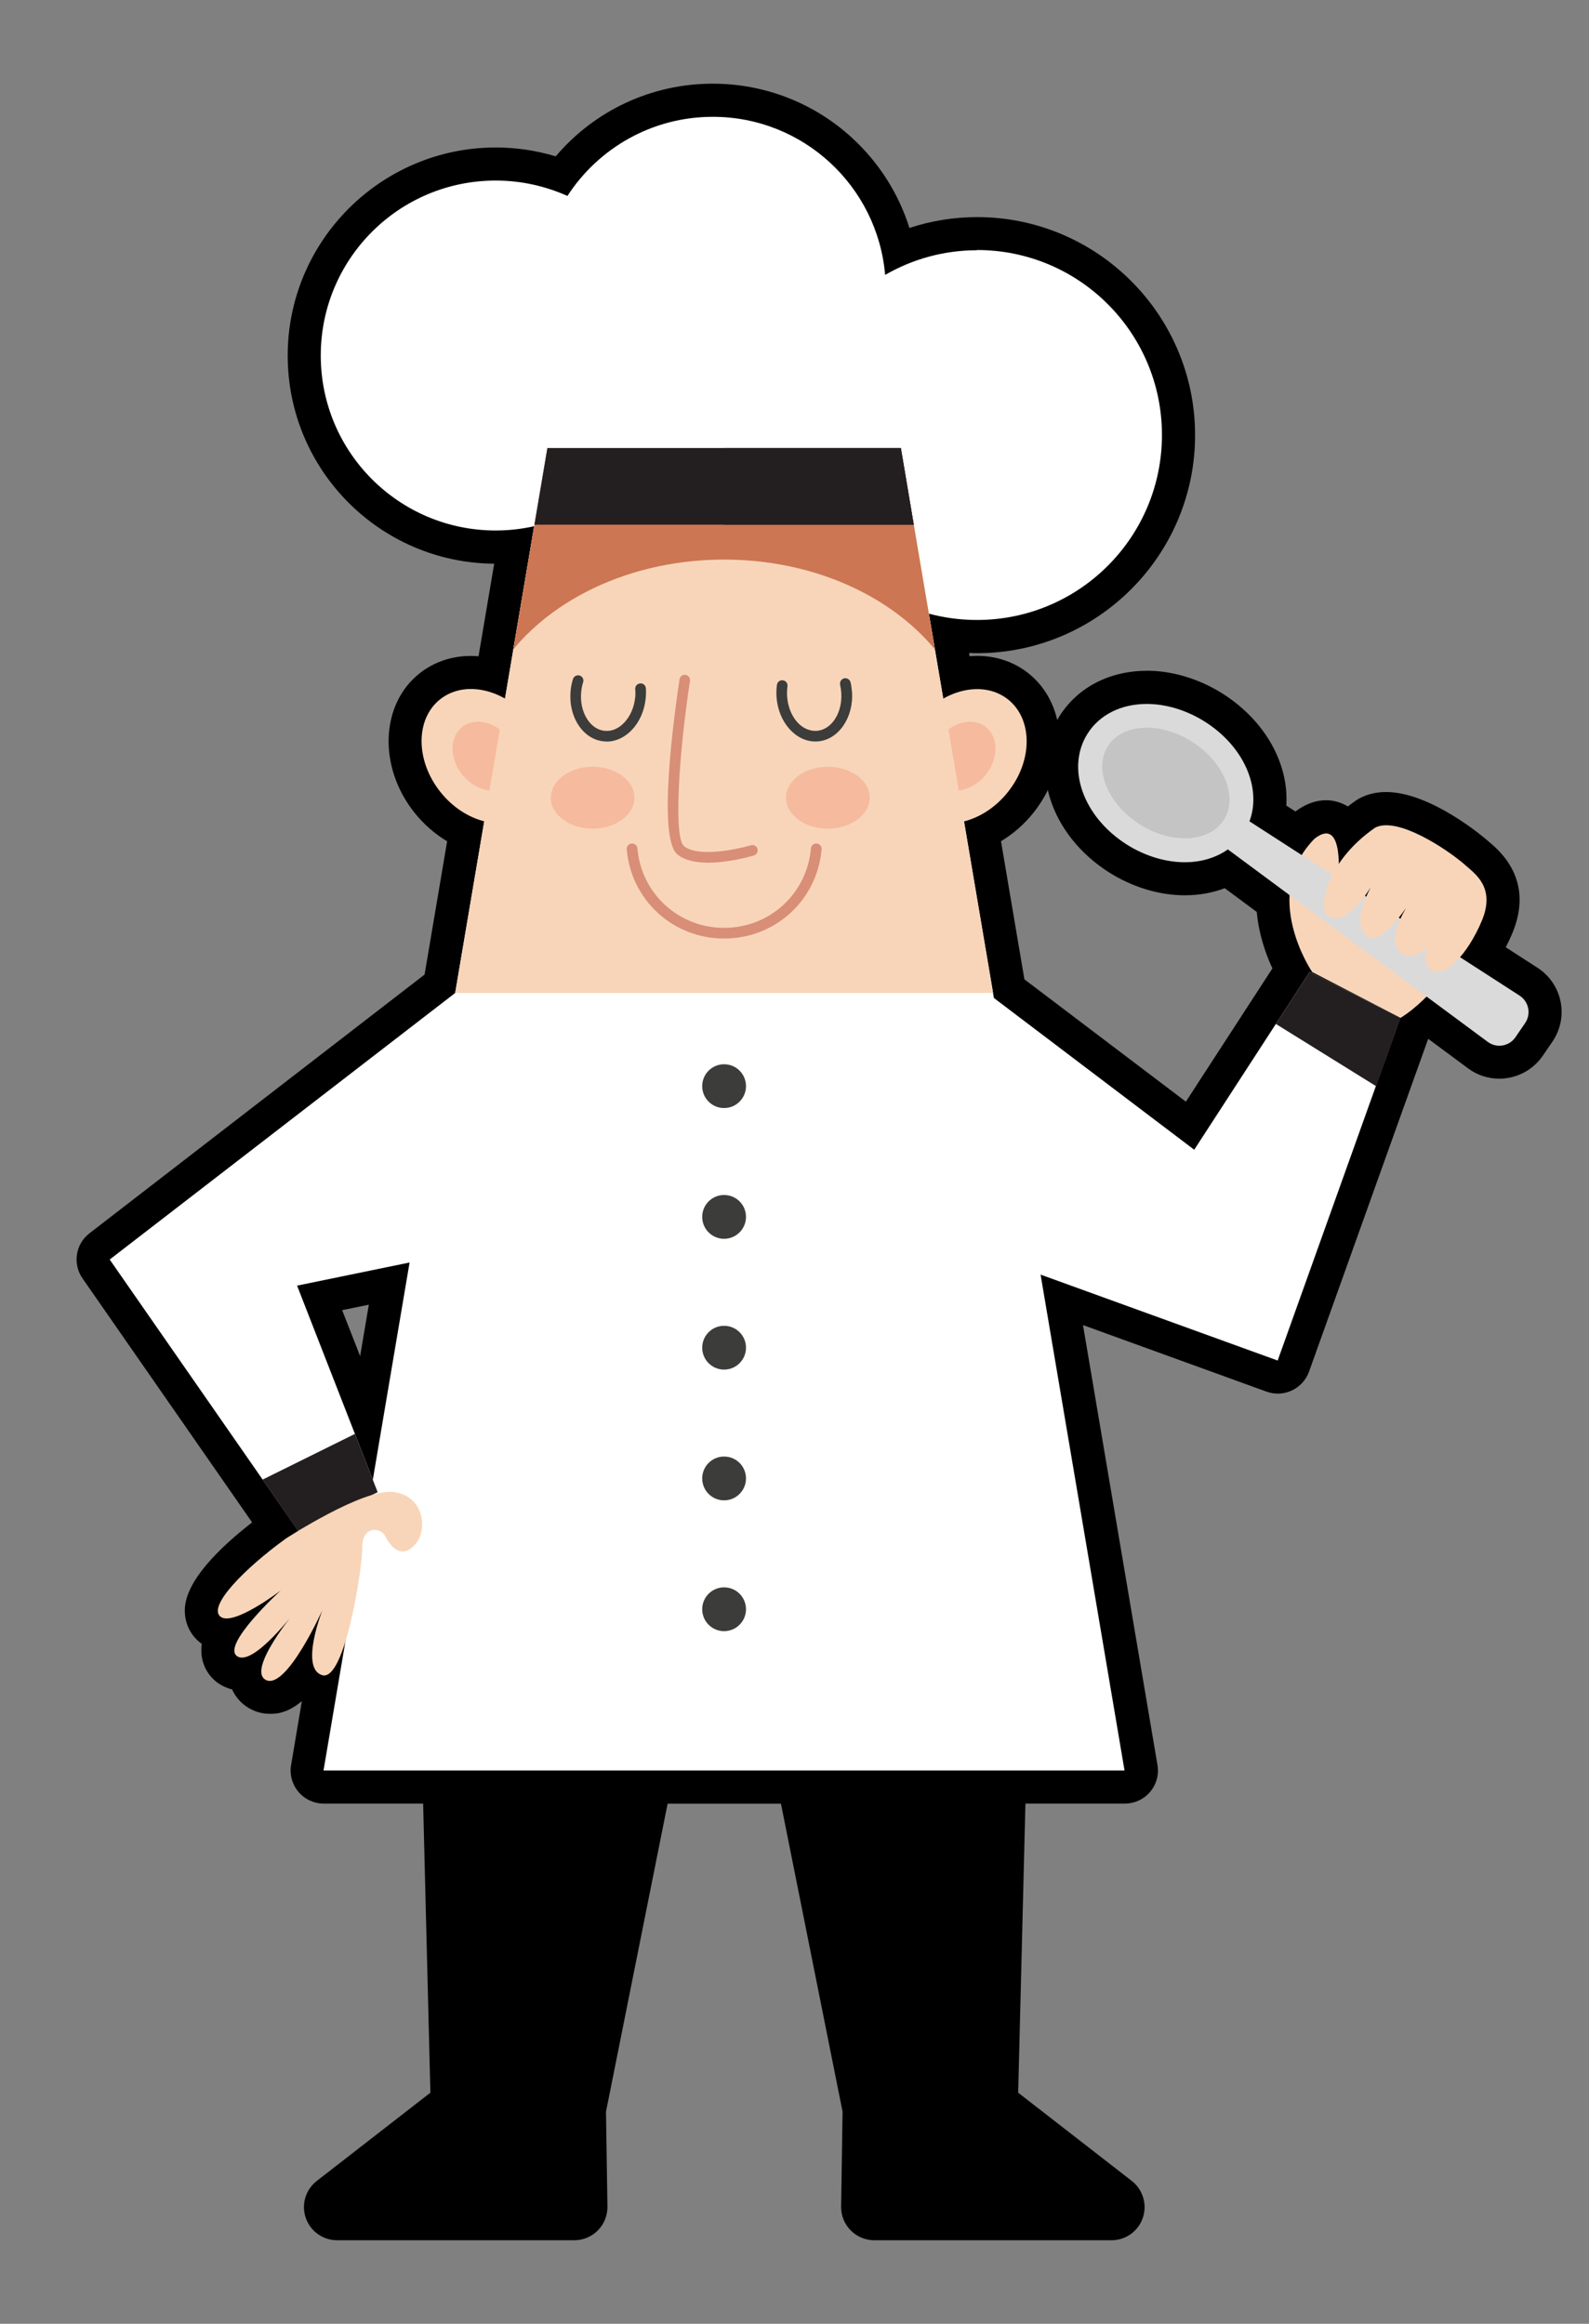
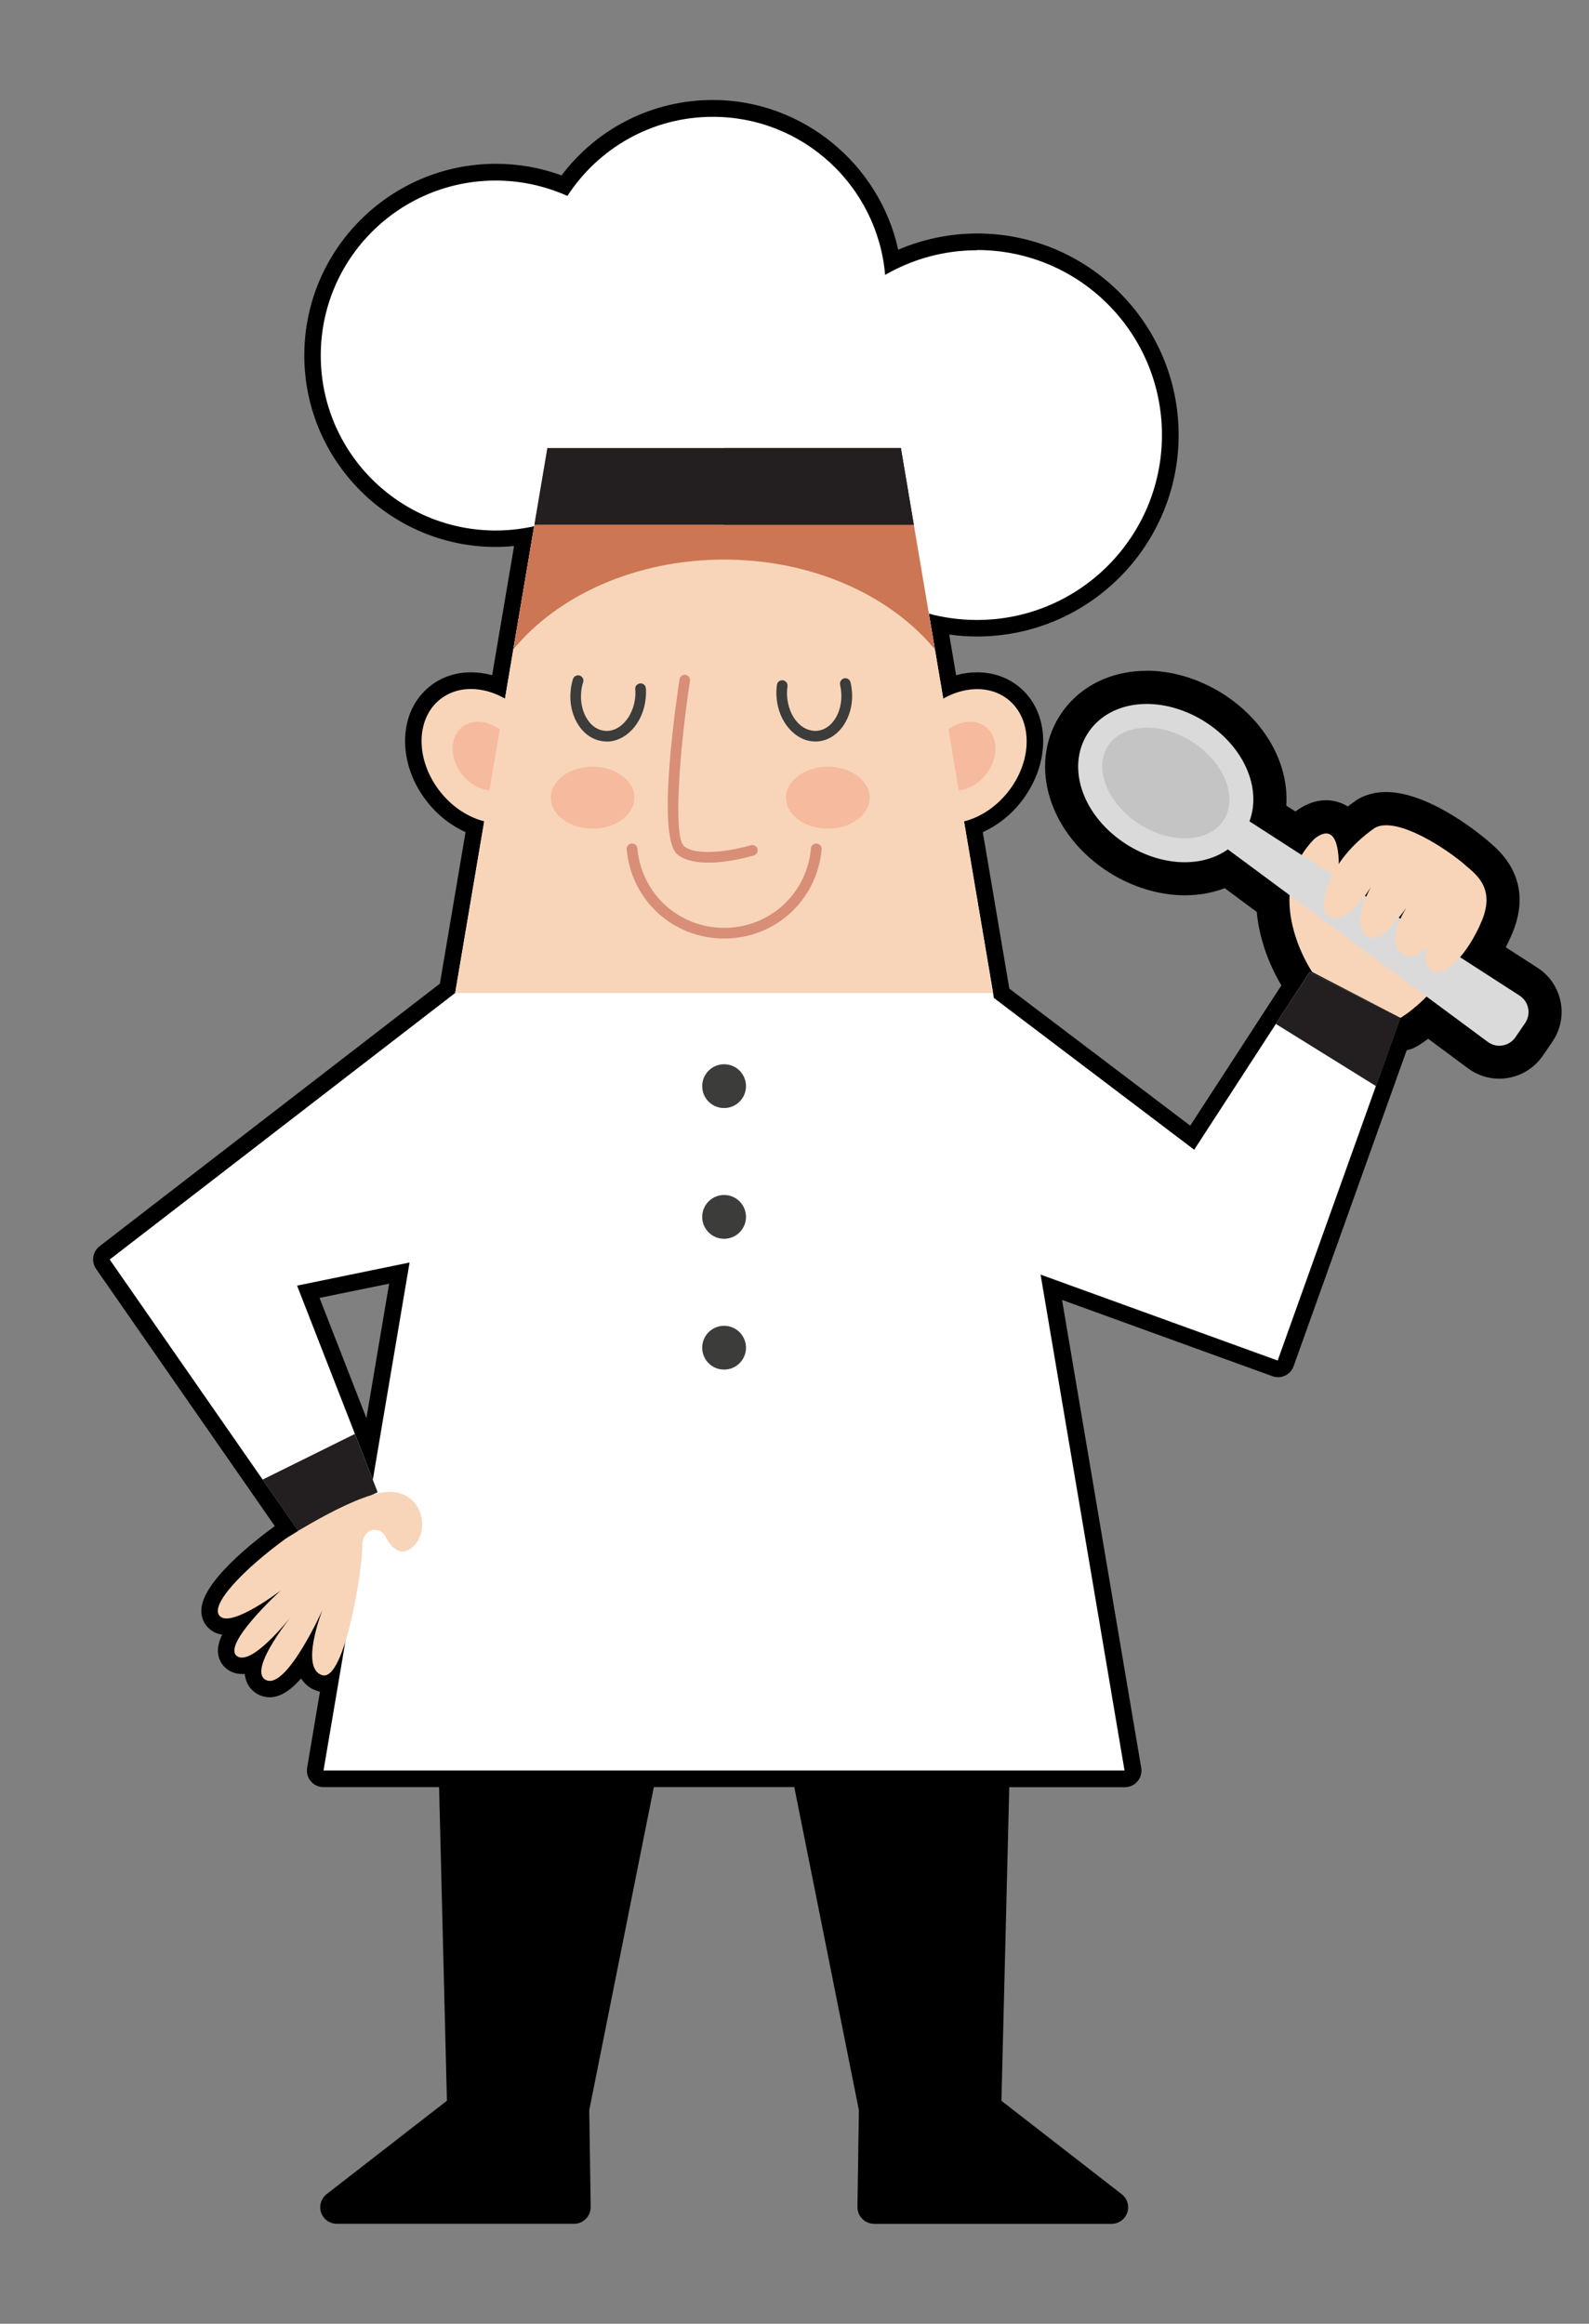
<svg xmlns="http://www.w3.org/2000/svg" id="Chef_Icon" data-name="Chef Icon" viewBox="0 0 219.16 320.47">
  <rect x="0" y="0" width="219.16" height="320.47" fill="#808080" stroke="none" />
  <defs>
    <style> .cls-1 { fill: #c4c4c4; } .cls-1, .cls-2, .cls-3, .cls-4, .cls-5, .cls-6, .cls-7, .cls-8, .cls-9, .cls-10 { stroke-width: 0px; } .cls-2 { fill: #cc7653; } .cls-3 { fill: #3c3c3b; } .cls-4 { fill: #f8d5b9; } .cls-5 { fill: #000; } .cls-6 { fill: #d88e77; } .cls-7 { fill: #fff; } .cls-8 { fill: #dadada; } .cls-9 { fill: #231f20; } .cls-10 { fill: #f6ba9e; } </style>
  </defs>
  <g>
    <g>
      <path class="cls-5" d="M120.55,306.68c-.61,0-1.2-.25-1.63-.69s-.67-1.02-.66-1.64l.2-13.34-8.91-44.56h-19.37l-8.91,44.56.2,13.34c0,.61-.23,1.21-.66,1.64-.43.44-1.01.69-1.63.69h-32.72c-.98,0-1.85-.62-2.17-1.54s0-1.95.76-2.55l16.59-12.88-1.08-43.25h-15.94c-.68,0-1.31-.29-1.75-.81-.44-.51-.62-1.19-.51-1.86l1.77-10.5c-.14-.03-.27-.05-.39-.1-.94-.29-1.69-.89-2.21-1.72-1.37,1.57-2.83,2.6-4.32,2.6-.52,0-1.01-.11-1.48-.33-.96-.46-1.63-1.27-1.87-2.3-.04-.15-.08-.34-.11-.58-.16,0-.28,0-.38,0-.72,0-1.41-.21-1.97-.61-.8-.56-1.28-1.42-1.34-2.41-.05-.73.17-1.54.58-2.41-.8-.12-1.34-.45-1.69-.73-.8-.66-1.22-1.6-1.18-2.67.12-3.86,7.04-9.31,10.13-11.57l-24.65-35.47c-.69-1-.48-2.37.48-3.12l46.94-36.22,3.54-20.89c-2-.9-3.83-2.32-5.27-4.15-1.98-2.49-3.07-5.48-3.07-8.41,0-3.13,1.22-5.81,3.44-7.57,1.57-1.25,3.53-1.91,5.65-1.91.97,0,1.96.14,2.92.4l3.02-17.82c-.84.08-1.68.13-2.51.13-14.57,0-26.42-11.85-26.42-26.42s11.85-26.42,26.42-26.42c3.12,0,6.16.54,9.06,1.6,4.93-6.54,12.6-10.4,20.87-10.4,12.35,0,22.99,8.84,25.56,20.65,3.44-1.47,7.16-2.24,10.89-2.24,15.33,0,27.79,12.46,27.79,27.79s-12.46,27.79-27.79,27.79c-1.29,0-2.57-.09-3.85-.27l.95,5.61c.97-.27,1.95-.4,2.91-.4,2.12,0,4.08.66,5.66,1.91,2.22,1.75,3.44,4.45,3.44,7.57,0,2.92-1.1,5.9-3.07,8.41-1.44,1.83-3.26,3.25-5.26,4.15l3.66,21.58,24.95,18.9,14.58-22.44c.44-.67,1.17-1.04,1.92-1.04.35,0,.69.08,1.02.25l12.54,6.31c1.03.52,1.52,1.73,1.12,2.81l-16.92,47.28c-.2.58-.63,1.04-1.18,1.3-.31.15-.64.22-.97.22-.27,0-.53-.05-.78-.14l-29.01-10.52,10.92,64.53c.11.67-.07,1.34-.51,1.86s-1.07.81-1.75.81h-15.94l-1.08,43.25,16.59,12.88c.77.6,1.08,1.62.76,2.55-.32.92-1.19,1.54-2.17,1.54h-32.72v-.05ZM50.54,195.55l3.13-18.52-9.6,1.96,6.46,16.56h0Z" />
-       <path class="cls-5" d="M98.31,16.11c12.48,0,22.72,9.59,23.77,21.8,3.74-2.15,8.06-3.4,12.68-3.4,14.08,0,25.51,11.41,25.51,25.51s-11.41,25.51-25.51,25.51c-2.3,0-4.53-.31-6.65-.89l.83,4.92h0l1.15,6.79c1.52-.86,3.14-1.32,4.69-1.32s3.02.46,4.23,1.42c3.43,2.71,3.43,8.43,0,12.77-1.67,2.11-3.86,3.5-6.04,4.06l4.01,23.68.12.69,27.63,20.93,15.91-24.51,12.54,6.31-3.38,9.43h0l-13.55,37.85-32.7-11.85,11.58,68.39h-18.17l-.07,3.04-1.09,43.59,17.49,13.59h-32.72l.21-13.59-9.33-46.63h-23.12l-9.33,46.63.21,13.59h-32.72l17.5-13.59-1.09-43.59h0l-.07-3.04h-18.17l3.01-17.74c-.82,2.64-1.83,4.62-2.92,4.62-.09,0-.18-.02-.28-.05-3.13-.98.05-9,.05-9,0,0-4.39,9.79-7.27,9.79-.17,0-.35-.04-.5-.11-2.17-1.02,1.43-6.15,3.23-8.5-1.56,1.89-4.71,5.4-6.57,5.4-.25,0-.48-.06-.67-.2-2.21-1.54,6.02-9.06,6.02-9.06,0,0-5.04,3.86-7.48,3.86-.35,0-.64-.08-.86-.26-1.75-1.44,3.34-6.63,8.96-10.7,0,0,.8-.53,2.07-1.28l-.29.14-26.04-37.41,47.66-36.76,4-23.67c-2.19-.56-4.38-1.95-6.06-4.06-3.44-4.33-3.44-10.04,0-12.77,1.21-.96,2.68-1.42,4.23-1.42s3.18.46,4.7,1.33l1.15-6.8h0l2.87-16.98c-1.71.38-3.47.6-5.29.6-13.33,0-24.13-10.8-24.13-24.13s10.8-24.13,24.13-24.13c3.53,0,6.86.76,9.89,2.12,4.26-6.57,11.64-10.91,20.05-10.91M51.41,204.08l5.07-29.96-15.52,3.19,7.98,20.45,1.26,3.23,1.21,3.1M98.31,11.54c-8.43,0-16.28,3.68-21.66,10.02-2.67-.8-5.44-1.22-8.27-1.22-15.83,0-28.7,12.88-28.7,28.7s12.76,28.58,28.48,28.7l-1.87,11.05-.29,1.72c-.36-.03-.7-.05-1.06-.05-2.64,0-5.09.83-7.07,2.4-5.4,4.28-5.72,12.89-.73,19.18,1.29,1.62,2.83,2.97,4.53,3.98l-3.11,18.38-46.22,35.68c-1.93,1.49-2.35,4.22-.96,6.22l23.39,33.65c-4.52,3.52-9.17,8.06-9.28,12-.05,1.76.68,3.4,2.01,4.5.1.08.21.16.33.26-.09.58-.06,1.01-.05,1.28.11,1.68.96,3.19,2.32,4.14.58.4,1.22.69,1.91.86.56,1.23,1.53,2.23,2.77,2.81.78.37,1.6.55,2.46.55.74,0,2.27,0,4.33-1.7.02,0,.03.02.05.03l-1.47,8.72c-.23,1.33.15,2.69,1.01,3.71s2.15,1.62,3.49,1.62h13.71l1,39.87-15.67,12.17c-1.54,1.2-2.16,3.24-1.52,5.09.63,1.85,2.37,3.09,4.32,3.09h32.72c1.22,0,2.39-.49,3.25-1.36.86-.87,1.33-2.06,1.32-3.27l-.2-13.1,8.5-42.48h15.63l8.5,42.48-.2,13.1c-.02,1.22.46,2.4,1.32,3.27.86.87,2.03,1.36,3.25,1.36h32.72c1.96,0,3.69-1.24,4.32-3.09.63-1.85.02-3.89-1.52-5.09l-15.67-12.17,1-39.87h13.71c1.34,0,2.62-.59,3.49-1.62.87-1.02,1.24-2.39,1.01-3.71l-10.27-60.66,25.32,9.18c.5.18,1.03.27,1.55.27.67,0,1.33-.15,1.95-.44,1.1-.52,1.95-1.45,2.36-2.6l13.55-37.85,3.38-9.43c.78-2.17-.18-4.59-2.25-5.62l-12.54-6.31c-.66-.33-1.36-.48-2.05-.48-1.51,0-2.97.74-3.84,2.08l-13.24,20.39-22.27-16.87-3.23-19.05c1.7-1.01,3.23-2.36,4.52-3.98,2.29-2.9,3.56-6.39,3.56-9.82,0-3.78-1.56-7.19-4.3-9.36-1.98-1.57-4.43-2.4-7.07-2.4-.35,0-.69.02-1.04.05l-.07-.44c.37,0,.73.02,1.1.02,16.58,0,30.07-13.49,30.07-30.07s-13.49-30.07-30.07-30.07c-3.17,0-6.32.51-9.33,1.5-1.47-4.7-4.16-8.96-7.85-12.37-5.26-4.86-12.11-7.53-19.27-7.53h0v.02ZM47.2,180.68l3.67-.75-1.2,7.09-2.48-6.34h0Z" />
    </g>
    <g>
      <path class="cls-5" d="M206.8,146.5c-1.08,0-2.11-.35-2.98-.99l-6.9-5.11c-.86.75-1.72,1.39-2.57,1.91-.37.23-.79.34-1.2.34-.36,0-.72-.08-1.05-.26l-12.18-6.31c-.34-.17-.62-.43-.84-.74-.15-.22-3.35-4.99-3.53-10.77l-6.34-4.7c-1.72.87-3.69,1.32-5.8,1.32-3.1,0-6.37-1-9.21-2.8-7.13-4.51-9.81-12.63-6.11-18.46,2.07-3.27,5.75-5.14,10.09-5.14,3.1,0,6.37,1,9.21,2.8,5.64,3.58,8.56,9.39,7.58,14.67l3.99,2.58c.23-.27.47-.52.71-.78.07-.07.15-.14.22-.2,1.04-.8,2.02-1.2,3.01-1.2.86,0,2.06.28,2.92,1.63.78-.72,1.63-1.39,2.53-2.02.08-.05.16-.11.26-.16.75-.38,1.61-.58,2.57-.58,4.49,0,10.6,4.47,12.38,6.04l.32.27c1.5,1.27,5.02,4.23,2.6,10.02-.52,1.26-1.15,2.47-1.85,3.55l6.18,3.98c1.13.71,1.92,1.86,2.19,3.19.27,1.33,0,2.7-.77,3.82l-1.35,1.96c-.92,1.34-2.46,2.15-4.09,2.15h0Z" />
      <path class="cls-5" d="M158.18,97.07c2.67,0,5.51.87,8,2.44,5.41,3.43,7.87,9.17,6.16,13.75l7.2,4.65c.48-.77,1.06-1.53,1.77-2.26.65-.5,1.18-.72,1.6-.72,1.42,0,1.72,2.36,1.75,4.19,1.11-1.67,2.73-3.42,5.01-5,.44-.23.95-.33,1.53-.33,3.44,0,8.83,3.67,10.87,5.47,1.37,1.21,4.24,3.09,2.31,7.69-.83,1.98-1.91,3.76-3.02,5.04l8.22,5.3c1.29.81,1.64,2.53.78,3.79l-1.34,1.96c-.52.76-1.36,1.16-2.21,1.16-.56,0-1.12-.17-1.61-.54l-8.44-6.25c-1.08,1.08-2.29,2.13-3.59,2.93l-12.18-6.31s-3.41-4.99-3.13-10.62l-8.5-6.3c-1.61,1.14-3.66,1.77-5.94,1.77-2.67,0-5.51-.87-8-2.44-6.04-3.83-8.42-10.55-5.41-15.31,1.64-2.6,4.62-4.08,8.16-4.08M188.44,123.66c.19-.45.4-.9.63-1.33-.23.37-.5.79-.81,1.21l.18.12M193.15,126.7c.25-.54.52-1.04.79-1.48-.29.41-.64.88-1.01,1.33l.23.15M158.18,92.51c-5.14,0-9.51,2.27-12.02,6.2-4.39,6.92-1.39,16.41,6.82,21.61,3.21,2.03,6.92,3.15,10.44,3.15,1.95,0,3.8-.33,5.5-.98l4.42,3.28c.51,5.78,3.47,10.29,3.86,10.85.43.62,1.01,1.13,1.67,1.48l12.18,6.31c.66.34,1.38.51,2.1.51.83,0,1.66-.23,2.4-.69.48-.29.95-.61,1.43-.97l5.49,4.07c1.24.93,2.75,1.43,4.32,1.43,2.39,0,4.62-1.18,5.98-3.14l1.34-1.96c1.11-1.62,1.53-3.65,1.12-5.57-.39-1.91-1.56-3.61-3.21-4.65l-4.34-2.8c.32-.62.62-1.27.9-1.92,3.06-7.33-1.68-11.33-3.23-12.64-.1-.08-.19-.16-.28-.24-.07-.06-7.61-6.61-13.89-6.61-1.33,0-2.55.28-3.62.84-.17.09-.34.19-.5.3-.39.27-.79.56-1.16.85-.98-.6-2.04-.86-3-.86h0c-1.43,0-2.85.52-4.23,1.55l-1.26-.81c.38-5.74-2.89-11.71-8.8-15.45-3.21-2.03-6.92-3.15-10.44-3.15h0v-.02Z" />
    </g>
  </g>
  <g>
    <g>
      <polygon class="cls-5" points="137.43 224.95 135.78 290.81 120.75 290.81 107.59 224.95 137.43 224.95" />
      <polygon class="cls-5" points="120.55 304.4 153.28 304.4 135.78 290.81 120.75 290.81 120.55 304.4" />
    </g>
    <g>
      <polygon class="cls-5" points="62.31 224.95 63.96 290.81 78.98 290.81 92.16 224.95 62.31 224.95" />
      <polygon class="cls-5" points="79.19 304.4 46.46 304.4 63.96 290.81 78.98 290.81 79.19 304.4" />
    </g>
    <g>
      <polygon class="cls-5" points="136.87 247.22 137.1 238 110.19 238 112.04 247.22 136.87 247.22" />
      <polygon class="cls-5" points="87.7 247.22 89.55 238 62.63 238 62.87 247.22 87.7 247.22" />
    </g>
    <path class="cls-7" d="M193.16,140.36l-12.54-6.31-15.91,24.51-27.63-20.93-12.84-75.84h-48.74l-12.72,75.15h0l-47.65,36.76,25.99,37.39,9.92-4.8-6.42,37.88h110.48l-11.58-68.39,32.7,11.85,16.92-47.28h0ZM40.97,177.3l15.52-3.19-5.07,29.96s-10.45-26.78-10.45-26.78Z" />
    <polygon class="cls-9" points="41.1 211.09 52.09 205.79 48.95 197.75 36.22 204.05 41.1 211.09" />
    <polygon class="cls-9" points="175.97 141.21 189.79 149.79 193.16 140.36 180.62 134.05 175.97 141.21" />
    <path class="cls-4" d="M180.98,134.05s-7.28-10.66.33-18.39c4.19-3.26,3.26,5.63,3.26,5.63l16.52,10.76s-3.48,5.57-7.92,8.32l-12.18-6.31h0Z" />
    <path class="cls-3" d="M102.89,149.79c0,1.66-1.35,3.02-3.02,3.02s-3.02-1.35-3.02-3.02,1.35-3.02,3.02-3.02,3.02,1.35,3.02,3.02Z" />
    <path class="cls-3" d="M102.89,167.82c0,1.66-1.35,3.02-3.02,3.02s-3.02-1.35-3.02-3.02,1.35-3.02,3.02-3.02,3.02,1.35,3.02,3.02Z" />
    <path class="cls-3" d="M102.89,185.86c0,1.66-1.35,3.02-3.02,3.02s-3.02-1.35-3.02-3.02,1.35-3.02,3.02-3.02,3.02,1.35,3.02,3.02Z" />
-     <path class="cls-3" d="M102.89,203.89c0,1.66-1.35,3.02-3.02,3.02s-3.02-1.35-3.02-3.02,1.35-3.02,3.02-3.02,3.02,1.35,3.02,3.02Z" />
-     <path class="cls-3" d="M102.89,221.93c0,1.66-1.35,3.02-3.02,3.02s-3.02-1.35-3.02-3.02,1.35-3.02,3.02-3.02,3.02,1.35,3.02,3.02Z" />
    <path class="cls-8" d="M209.58,137.3l-37.25-24.03c1.71-4.58-.75-10.33-6.16-13.75-2.49-1.57-5.32-2.44-8-2.44-3.54,0-6.52,1.49-8.16,4.08-3.02,4.75-.64,11.48,5.4,15.31,2.49,1.57,5.32,2.44,8,2.44,2.28,0,4.33-.63,5.94-1.77l35.84,26.54c1.22.91,2.95.63,3.82-.63l1.34-1.96c.86-1.25.51-2.98-.78-3.79h0Z" />
    <path class="cls-1" d="M168.8,113.06c-1.99,3.14-7.19,3.43-11.61.62-4.41-2.8-6.38-7.62-4.39-10.77,1.99-3.14,7.19-3.43,11.61-.62,4.41,2.8,6.38,7.62,4.39,10.77Z" />
    <path class="cls-4" d="M202.07,119.28c-2.39-2.09-9.31-6.74-12.4-5.14-6.98,4.83-7.84,11.28-6.59,12.11,2.2,1.46,4.74-1.92,5.99-3.91-1.33,2.51-2.26,5.62-.47,6.84,1.48,1.01,3.96-2.02,5.33-3.95-1.13,1.89-2.58,5.1-.32,6.42.96.56,2.12.04,3.29-1.02h0s-.93,2.17.52,3.18c1.78,1.23,5.04-2.23,6.96-6.83,1.92-4.6-.94-6.48-2.31-7.69Z" />
    <path class="cls-4" d="M39.34,212.24s10.7-7,14.92-6.48c4.22.51,4.79,5.2,3.03,7.2-1.75,2.01-3.27.64-4.13-1.07-.72-1.42-3.24-1.35-3.2,1.47.05,2.83-2.39,18.63-5.53,17.66-3.13-.98.05-9,.05-9,0,0-4.94,11.01-7.77,9.68-2.83-1.33,4.17-9.68,4.17-9.68,0,0-5.97,7.92-8.18,6.38-2.21-1.54,6.02-9.06,6.02-9.06,0,0-6.59,5.04-8.33,3.6s3.34-6.63,8.96-10.7h-.02Z" />
    <g>
      <path class="cls-7" d="M134.76,34.51c-4.62,0-8.95,1.25-12.68,3.4-1.05-12.22-11.29-21.8-23.77-21.8-8.41,0-15.79,4.35-20.05,10.91-3.02-1.35-6.36-2.12-9.89-2.12-13.33,0-24.13,10.8-24.13,24.13s10.8,24.13,24.13,24.13c2.17,0,4.26-.29,6.25-.82h37.67l.05-.16c4.32,7.94,12.74,13.32,22.41,13.32,14.08,0,25.51-11.41,25.51-25.51s-11.41-25.51-25.51-25.51h0Z" />
      <g>
        <path class="cls-4" d="M126.59,99.37c-3.44,4.33-3.44,10.04,0,12.77,3.43,2.71,8.99,1.41,12.43-2.92,3.44-4.32,3.44-10.04,0-12.77-3.43-2.71-8.99-1.41-12.43,2.92Z" />
        <path class="cls-10" d="M129.6,101.76c-1.76,2.22-1.76,5.15,0,6.55s4.61.72,6.38-1.5c1.76-2.22,1.76-5.15,0-6.55s-4.61-.72-6.38,1.5Z" />
        <ellipse class="cls-4" cx="66.93" cy="104.28" rx="7.92" ry="10.01" transform="translate(-50.31 64.17) rotate(-38.42)" />
        <path class="cls-10" d="M70.12,101.76c1.76,2.22,1.76,5.15,0,6.55s-4.61.72-6.38-1.5-1.76-5.15,0-6.55,4.61-.72,6.38,1.5Z" />
      </g>
      <polygon class="cls-4" points="75.5 61.79 62.78 136.94 136.97 136.94 124.25 61.79 103.93 61.79 95.81 61.79 75.5 61.79" />
      <path class="cls-6" d="M97.7,118.97c-1.63,0-3.21-.28-4.26-1.13-2.79-2.25-.48-19.06.28-24.16.06-.4.44-.68.83-.61.4.06.68.43.61.83-1.55,10.27-2.28,21.61-.81,22.8,1.95,1.57,7.31.44,9.21-.13.38-.12.8.1.91.49.12.38-.1.8-.49.91-.49.15-3.45,1-6.29,1Z" />
      <path class="cls-3" d="M112.46,102.26c-2.75,0-5.12-2.69-5.36-6.14-.04-.57-.02-1.13.06-1.68.05-.4.43-.68.83-.62s.68.43.62.83c-.06.45-.08.91-.05,1.38.19,2.77,1.97,4.9,4.08,4.76,2.06-.14,3.58-2.5,3.39-5.27-.03-.37-.08-.72-.16-1.08-.09-.39.16-.79.55-.89.39-.09.79.15.89.55.1.43.16.87.2,1.31.25,3.57-1.89,6.64-4.75,6.84-.09,0-.19,0-.28,0h-.02Z" />
      <path class="cls-3" d="M83.69,102.26c-.14,0-.27,0-.4-.02-1.43-.13-2.68-.95-3.55-2.31-.83-1.3-1.2-2.95-1.04-4.64.05-.57.16-1.12.33-1.65.12-.38.53-.59.92-.48.38.12.6.53.48.92-.14.43-.23.89-.27,1.35-.13,1.37.16,2.7.81,3.72.61.97,1.48,1.55,2.45,1.64.97.09,1.92-.32,2.7-1.16.83-.89,1.36-2.13,1.49-3.5.04-.37.04-.73,0-1.09-.03-.4.27-.76.68-.79.41-.05.76.27.79.68.03.43.03.88-.02,1.33-.16,1.69-.82,3.24-1.88,4.37-1,1.06-2.23,1.64-3.51,1.64h0Z" />
      <ellipse class="cls-10" cx="114.18" cy="110.01" rx="5.77" ry="4.27" />
      <path class="cls-2" d="M99.87,77.17c12.2,0,22.91,4.93,29.07,12.38l-4.7-27.76h-48.74l-4.7,27.76c6.16-7.45,16.88-12.38,29.07-12.38Z" />
      <ellipse class="cls-10" cx="81.74" cy="110.01" rx="5.77" ry="4.27" />
      <path class="cls-6" d="M99.87,129.43c-7.05,0-12.82-5.29-13.43-12.3-.04-.4.27-.76.67-.8.42-.04.76.27.8.67.55,6.25,5.69,10.96,11.97,10.96s11.42-4.72,11.97-10.96c.04-.4.38-.7.8-.67.4.04.7.39.67.8-.62,7.01-6.39,12.3-13.43,12.3h0Z" />
      <polygon class="cls-9" points="126.03 72.36 124.25 61.79 103.93 61.79 95.81 61.79 75.5 61.79 73.71 72.36 126.03 72.36" />
      <polygon class="cls-9" points="99.87 72.36 126.03 72.36 124.25 61.79 103.93 61.79 99.87 61.79 99.87 72.36" />
    </g>
  </g>
</svg>